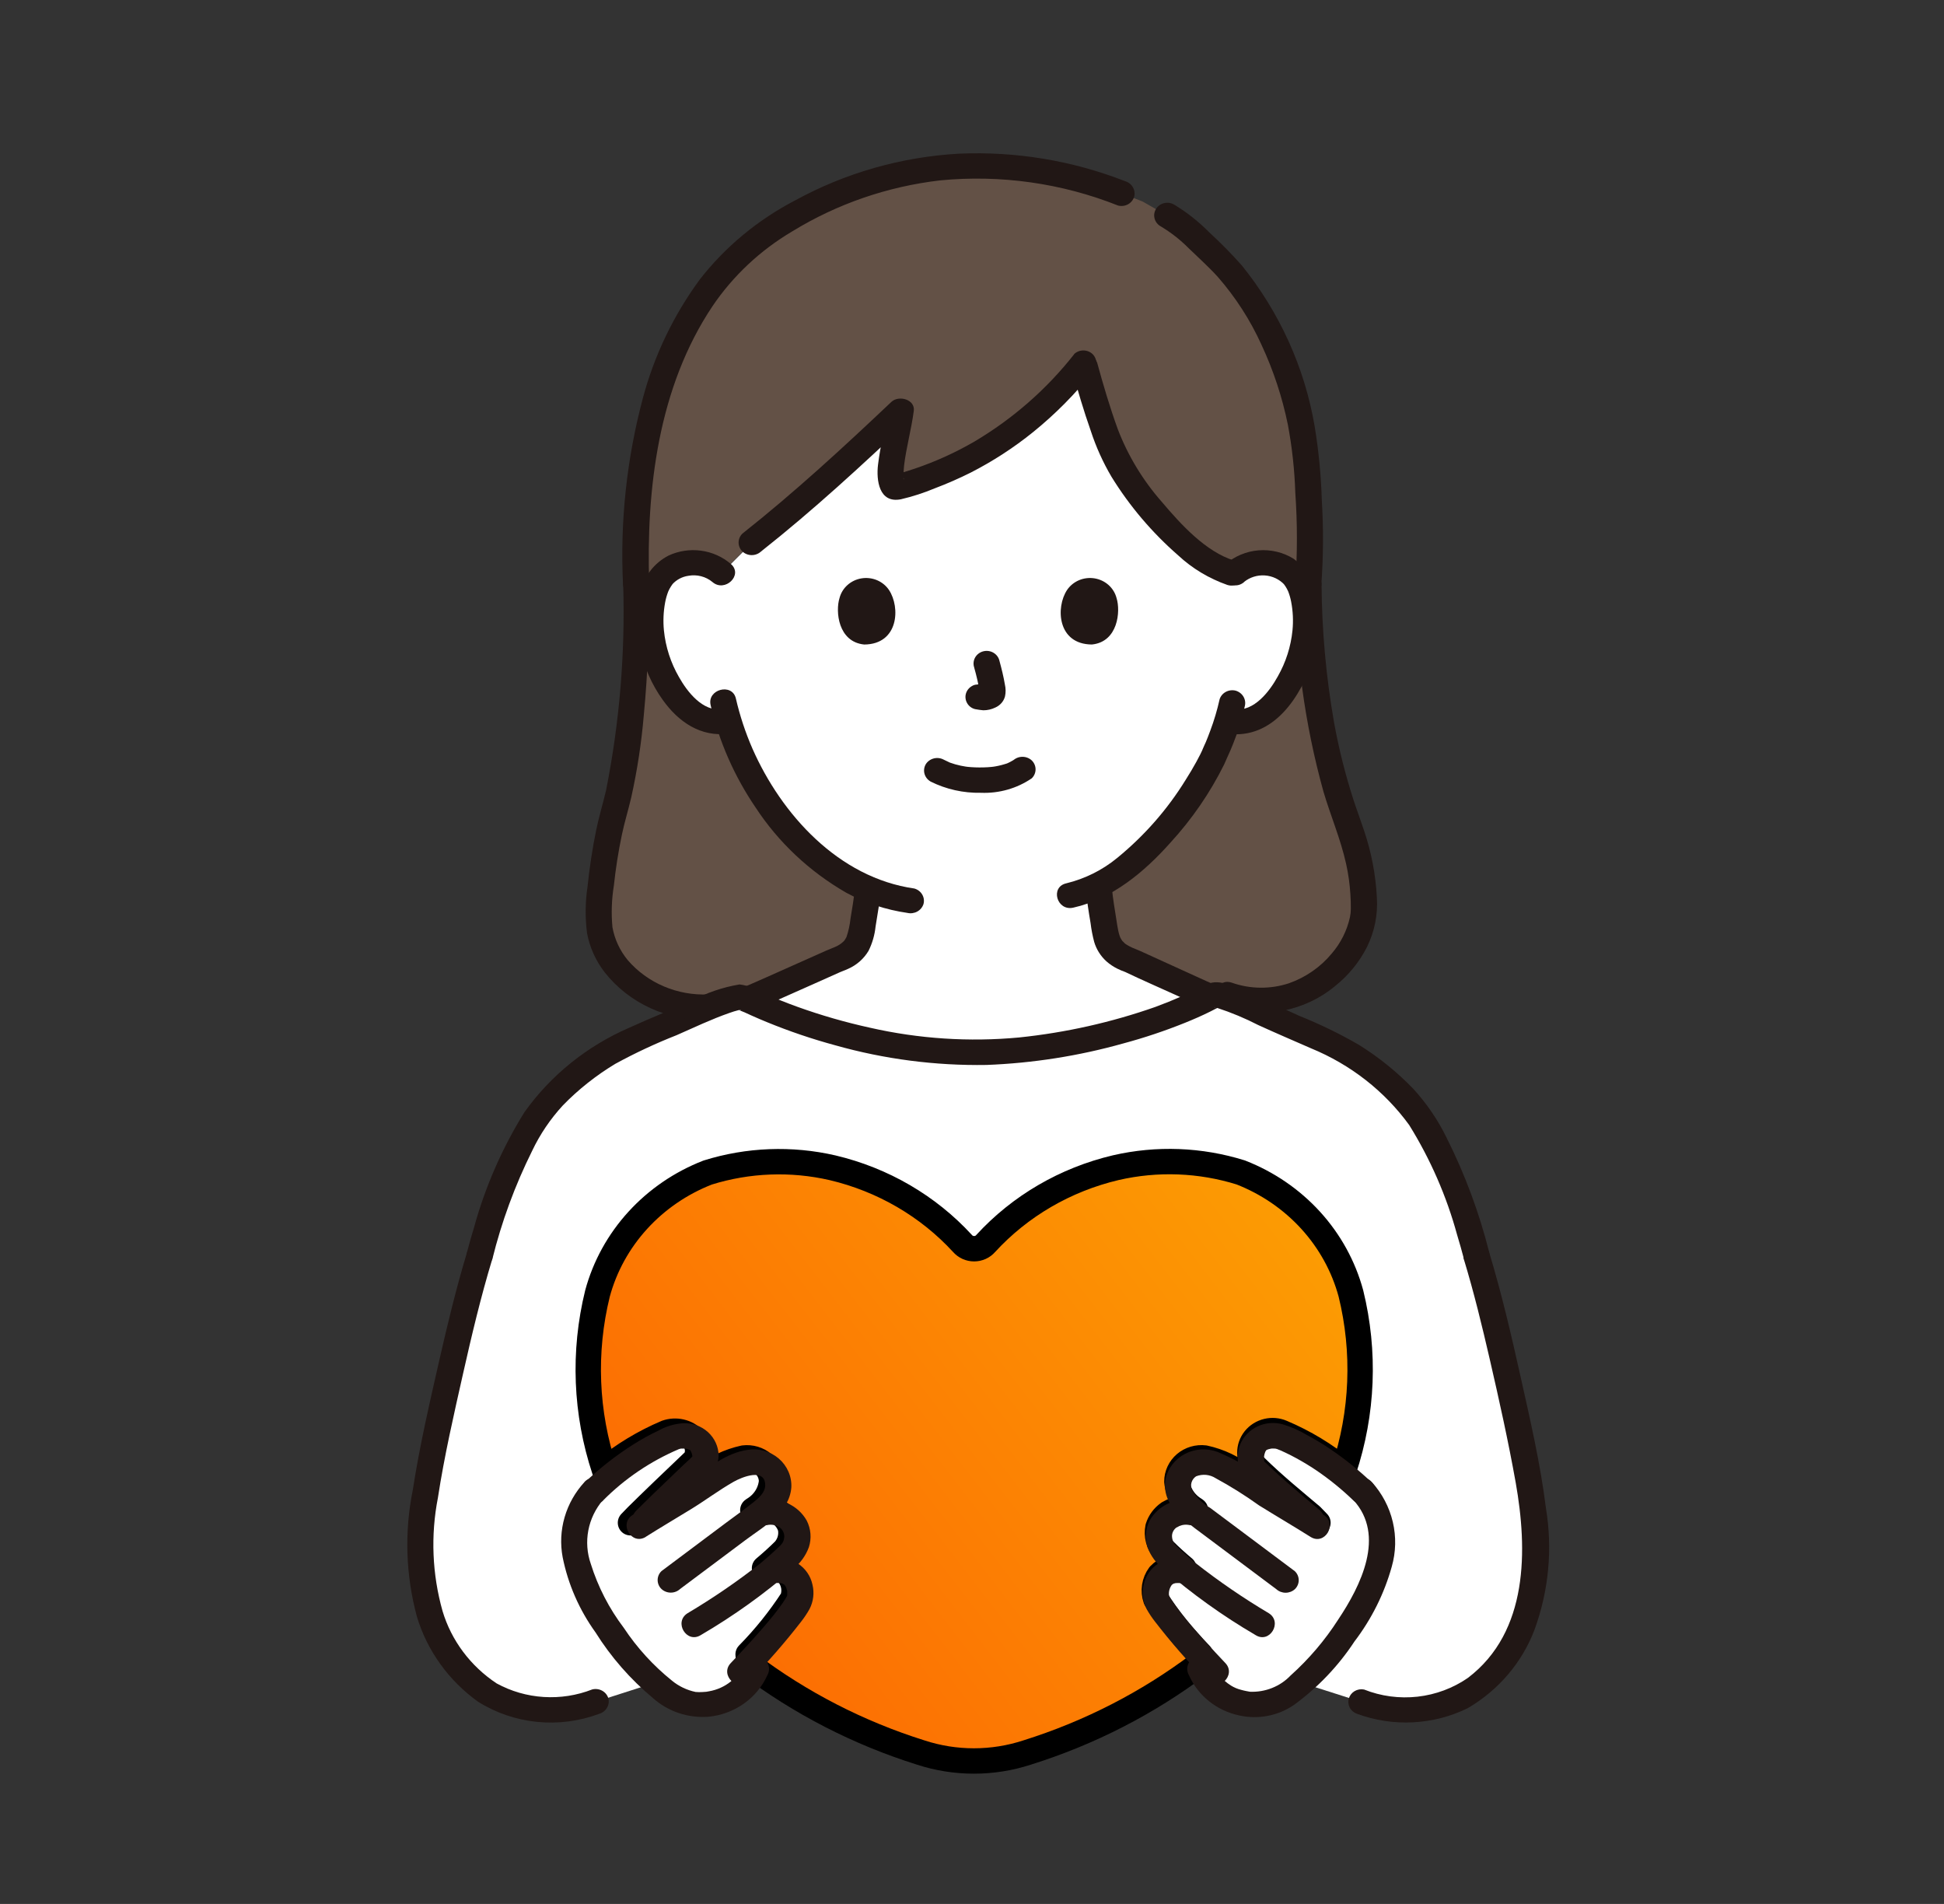
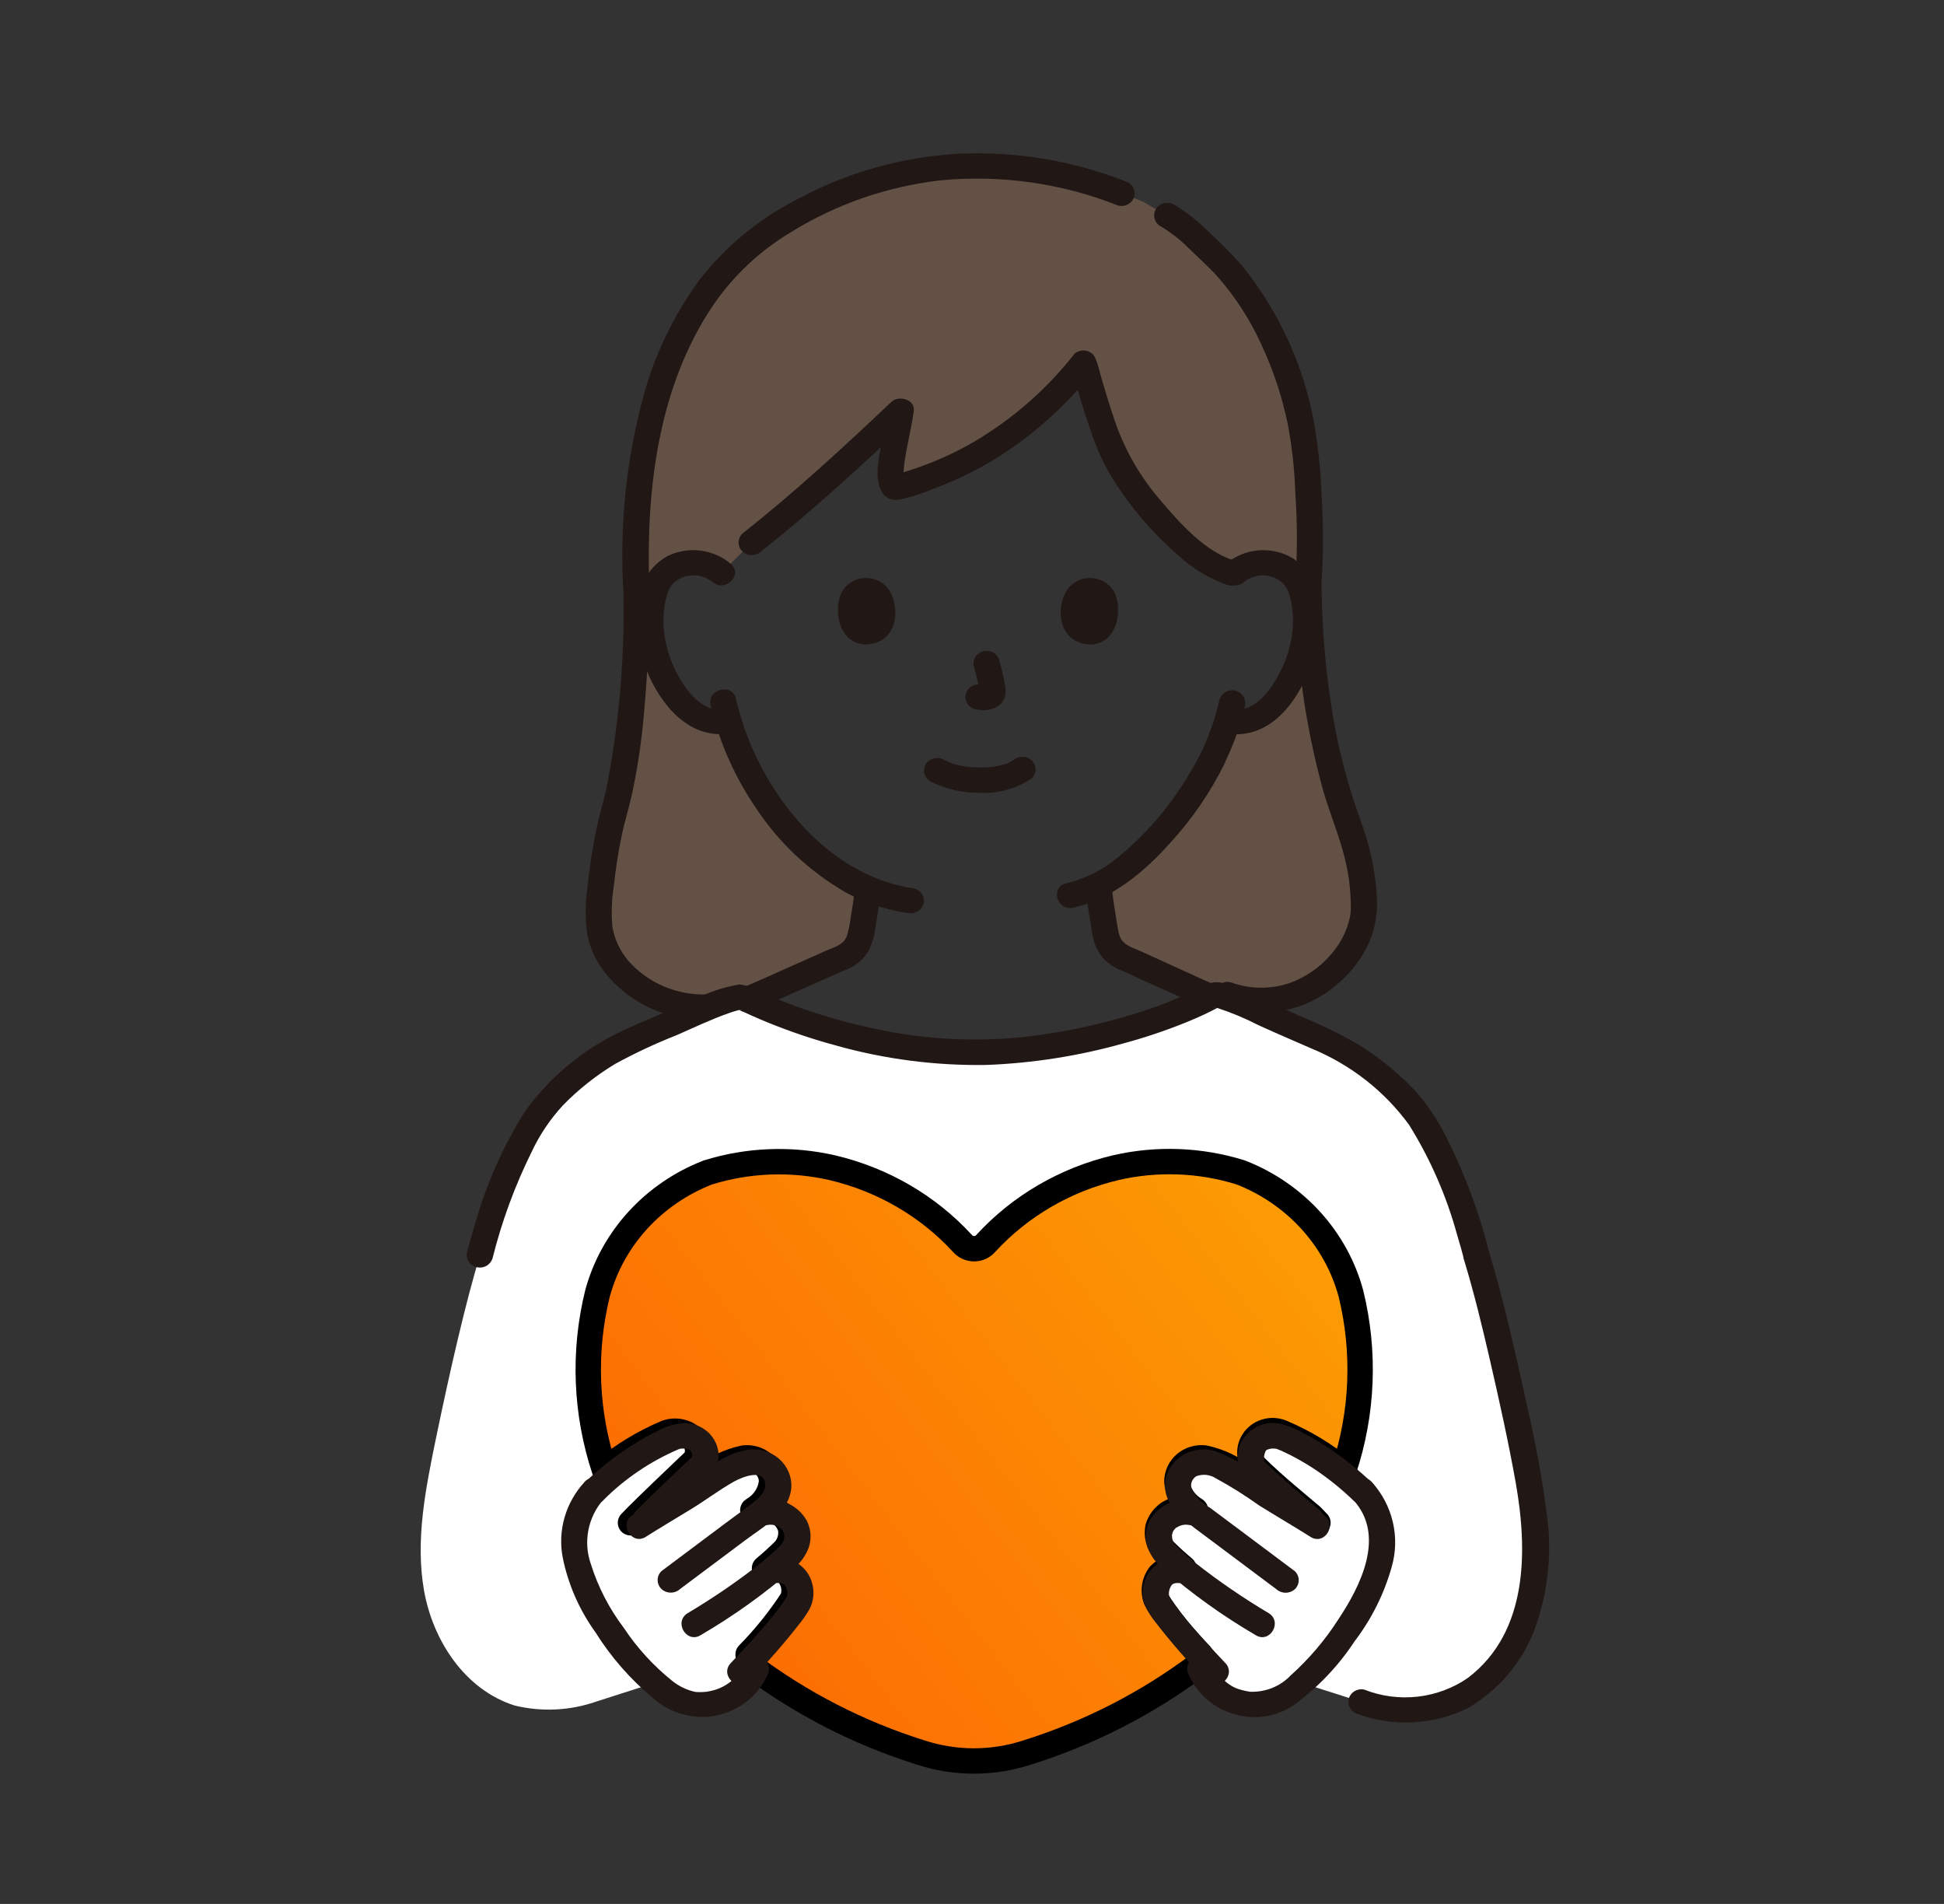
<svg xmlns="http://www.w3.org/2000/svg" width="144" height="141" viewBox="0 0 144 141" fill="none">
  <rect x="0" y="0" width="144" height="141" fill="#333333" stroke="none" />
-   <path d="M62.412 34.471C63.887 33.137 65.34 31.777 66.746 30.446C66.509 32.375 65.249 36.46 66.584 36.077C72.076 34.548 76.894 31.32 80.294 26.891C80.907 29.421 81.761 31.892 82.847 34.271C84.119 36.574 88.171 41.733 91.433 42.49C91.72 42.218 92.063 42.007 92.44 41.868C92.816 41.73 93.218 41.668 93.621 41.686C94.12 41.67 94.614 41.785 95.05 42.019C95.486 42.253 95.848 42.597 96.098 43.014C96.882 44.791 96.968 46.782 96.341 48.617C95.886 50.203 94.972 51.632 93.705 52.736C93.357 53.015 92.954 53.221 92.519 53.342C92.084 53.463 91.628 53.496 91.18 53.438L90.937 53.4C90.699 54.176 90.409 54.936 90.068 55.675C89.426 57.356 85.877 63.247 81.387 65.546C81.454 66.376 81.566 67.197 81.716 68.024C81.951 69.32 81.878 70.474 83.748 71.126C83.868 71.168 89.167 73.599 89.355 73.674L89.768 73.834C85.712 76.05 78.038 78.006 72.191 77.984C66.331 77.87 60.567 76.52 55.306 74.029L55.575 73.943C55.939 73.826 61.849 71.162 61.97 71.118C63.839 70.467 63.758 69.317 64.001 68.017C64.135 67.266 64.24 66.573 64.304 65.85C61.936 64.775 59.862 63.179 58.25 61.19C56.284 58.901 54.825 56.247 53.963 53.394C53.485 53.49 52.991 53.481 52.517 53.366C52.044 53.251 51.603 53.033 51.23 52.73C49.965 51.628 49.05 50.201 48.595 48.617C47.965 46.783 48.051 44.79 48.838 43.014C49.087 42.597 49.449 42.253 49.885 42.019C50.322 41.785 50.816 41.67 51.315 41.686C51.707 41.669 52.099 41.728 52.467 41.858C52.836 41.988 53.174 42.188 53.462 42.444L55.708 40.197C57.886 38.482 60.163 36.506 62.412 34.471Z" fill="white" />
  <path d="M100.794 126.024C102.723 126.691 104.814 126.79 106.801 126.308C110.506 125.14 112.877 121.472 113.523 117.767C114.17 114.063 113.409 110.276 112.651 106.593C111.563 101.307 110.398 96.317 109.393 93.024C108.518 89.647 106.54 83.941 104.021 81.329C102.183 79.408 99.96 77.866 97.486 76.797C94.892 75.773 90.397 73.436 89.938 73.719C85.93 75.974 78.121 77.986 72.19 77.964C66.217 77.852 60.345 76.453 55.005 73.871C54.179 73.7 50.277 75.677 47.44 76.797C44.966 77.866 42.743 79.408 40.905 81.329C38.382 83.942 36.412 89.647 35.534 93.024C34.53 96.317 33.37 101.308 32.278 106.593C31.52 110.279 30.759 114.063 31.406 117.768C32.054 121.474 34.424 125.142 38.129 126.308C40.117 126.79 42.208 126.691 44.136 126.024L55.925 122.243H88.959L100.794 126.024Z" fill="white" />
  <path d="M97.102 112.544C96.035 111.638 94.362 110.284 92.97 108.911C92.736 108.631 92.606 108.283 92.602 107.923C92.599 107.563 92.721 107.212 92.949 106.927C93.177 106.642 93.498 106.44 93.86 106.353C94.222 106.265 94.605 106.298 94.945 106.446C97.183 107.416 99.214 108.779 100.935 110.464C103.976 113.68 101.698 118.298 98.918 121.923C97.483 123.795 95.329 126.116 93.429 126.278C92.481 126.366 91.528 126.156 90.714 125.679C89.9 125.202 89.267 124.484 88.911 123.632L88.979 122.641C87.761 121.401 86.673 120.047 85.733 118.599C85.63 118.308 85.6 117.997 85.646 117.693C85.692 117.388 85.812 117.099 85.997 116.848C86.217 116.613 86.5 116.441 86.815 116.353C87.13 116.264 87.465 116.262 87.781 116.347C87.284 115.932 86.797 115.494 86.324 115.02C86.129 114.793 85.989 114.528 85.914 114.242C85.839 113.957 85.831 113.659 85.891 113.371C86.023 112.949 86.296 112.58 86.667 112.323C86.958 112.147 87.285 112.037 87.625 111.998C87.965 111.96 88.31 111.995 88.635 112.102L88.57 112.053C88.205 111.834 87.898 111.536 87.672 111.184C87.446 110.831 87.308 110.433 87.267 110.02C87.266 109.774 87.32 109.53 87.425 109.306C87.53 109.081 87.683 108.88 87.874 108.717C88.066 108.554 88.291 108.432 88.536 108.36C88.78 108.288 89.037 108.266 89.291 108.297C90.383 108.535 91.399 109.023 92.253 109.72C93.42 110.532 95.966 112.028 97.574 113.026L97.102 112.544Z" fill="white" />
  <path d="M52.138 108.341C52.236 108.108 52.27 107.854 52.236 107.605C52.201 107.355 52.099 107.119 51.941 106.919C51.695 106.666 51.377 106.488 51.028 106.408C50.678 106.327 50.311 106.348 49.974 106.466C47.736 107.436 45.705 108.799 43.984 110.485C40.943 113.7 43.22 118.318 46 121.943C47.435 123.816 49.59 126.136 51.489 126.299C52.438 126.386 53.39 126.176 54.204 125.699C55.018 125.222 55.651 124.504 56.007 123.652L55.939 122.661C57.157 121.421 58.244 120.067 59.185 118.619C59.288 118.328 59.318 118.018 59.273 117.714C59.227 117.41 59.107 117.12 58.923 116.869C58.704 116.634 58.42 116.463 58.105 116.375C57.79 116.286 57.456 116.284 57.14 116.369C57.637 115.953 58.123 115.515 58.597 115.041C58.792 114.815 58.932 114.549 59.007 114.264C59.081 113.979 59.089 113.681 59.029 113.392C58.897 112.97 58.624 112.602 58.253 112.344C57.963 112.169 57.636 112.058 57.295 112.02C56.955 111.982 56.61 112.017 56.286 112.123L56.351 112.075C56.715 111.856 57.023 111.558 57.249 111.205C57.474 110.853 57.613 110.455 57.653 110.042C57.654 109.796 57.6 109.552 57.496 109.327C57.391 109.103 57.238 108.902 57.046 108.739C56.855 108.576 56.629 108.454 56.385 108.382C56.141 108.309 55.883 108.288 55.63 108.319C54.538 108.557 53.522 109.044 52.668 109.741C51.5 110.554 48.954 112.049 47.347 113.048L47.821 112.558C48.743 111.644 50.57 109.889 52.002 108.53C52.058 108.474 52.104 108.411 52.138 108.341Z" fill="white" />
  <path d="M88.905 122.515C87.671 121.257 86.568 119.884 85.614 118.417C85.51 118.122 85.48 117.807 85.526 117.498C85.573 117.19 85.695 116.896 85.882 116.642C86.105 116.404 86.392 116.23 86.712 116.141C87.031 116.051 87.37 116.049 87.691 116.135C87.187 115.714 86.693 115.269 86.214 114.789C86.016 114.559 85.874 114.29 85.798 114.001C85.722 113.711 85.714 113.41 85.775 113.117C85.909 112.689 86.185 112.316 86.562 112.055C86.856 111.877 87.188 111.765 87.533 111.726C87.878 111.687 88.228 111.723 88.556 111.831L88.49 111.782C88.122 111.559 87.812 111.257 87.584 110.899C87.356 110.542 87.216 110.139 87.176 109.721C87.175 109.472 87.23 109.225 87.336 108.997C87.442 108.769 87.597 108.566 87.791 108.4C87.986 108.235 88.214 108.112 88.462 108.038C88.71 107.965 88.971 107.943 89.228 107.975C90.335 108.215 91.365 108.71 92.231 109.417C93.415 110.241 95.996 111.757 97.625 112.769L97.145 112.272C96.064 111.354 94.367 109.982 92.956 108.589C92.718 108.305 92.587 107.952 92.583 107.587C92.579 107.222 92.703 106.867 92.934 106.578C93.166 106.289 93.491 106.084 93.859 105.995C94.226 105.907 94.613 105.94 94.958 106.09C96.62 106.793 98.165 107.727 99.546 108.861C100.95 104.63 101.13 100.109 100.067 95.787C99.525 93.784 98.505 91.93 97.088 90.374C95.671 88.819 93.896 87.604 91.906 86.827C88.914 85.893 85.713 85.77 82.654 86.474C78.921 87.355 75.558 89.314 73.013 92.091C72.909 92.211 72.778 92.309 72.629 92.376C72.481 92.442 72.32 92.477 72.156 92.477C71.993 92.477 71.831 92.442 71.683 92.376C71.535 92.309 71.404 92.211 71.299 92.091C68.757 89.32 65.397 87.363 61.67 86.482C58.612 85.778 55.411 85.9 52.419 86.835C50.428 87.611 48.653 88.826 47.236 90.382C45.819 91.937 44.799 93.791 44.258 95.794C43.194 100.117 43.374 104.637 44.778 108.869C46.159 107.734 47.705 106.801 49.366 106.097C49.709 105.977 50.08 105.956 50.435 106.038C50.789 106.119 51.111 106.299 51.361 106.556C51.522 106.758 51.625 106.998 51.66 107.251C51.695 107.504 51.66 107.762 51.56 107.998C51.526 108.069 51.479 108.134 51.422 108.19C49.969 109.569 48.117 111.347 47.183 112.274L46.702 112.771C48.332 111.759 50.913 110.243 52.097 109.419C52.963 108.713 53.993 108.218 55.1 107.977C55.357 107.945 55.618 107.967 55.866 108.04C56.113 108.113 56.342 108.237 56.536 108.402C56.73 108.568 56.886 108.771 56.992 108.999C57.098 109.227 57.152 109.474 57.151 109.723C57.11 110.142 56.97 110.545 56.741 110.903C56.512 111.26 56.201 111.562 55.831 111.785L55.765 111.834C56.094 111.726 56.444 111.69 56.789 111.729C57.134 111.767 57.465 111.88 57.76 112.058C58.136 112.319 58.413 112.692 58.547 113.12C58.608 113.412 58.599 113.714 58.524 114.004C58.448 114.293 58.306 114.562 58.108 114.792C57.626 115.272 57.133 115.714 56.631 116.137C56.951 116.051 57.291 116.053 57.61 116.143C57.929 116.233 58.217 116.407 58.439 116.645C58.626 116.899 58.748 117.193 58.795 117.501C58.842 117.81 58.812 118.125 58.707 118.42C57.754 119.887 56.651 121.26 55.416 122.518L55.466 123.241C59.279 126.123 63.588 128.338 68.195 129.785C70.754 130.623 73.528 130.623 76.087 129.785C80.707 128.337 85.028 126.12 88.854 123.235L88.905 122.515Z" fill="url(#paint0_linear_31245_34830)" stroke="black" stroke-width="1.88" stroke-linejoin="round" />
  <path d="M52.477 74.556H52.657C53.383 74.179 54.179 73.943 55 73.864C55.098 73.912 55.203 73.959 55.295 74.008L55.56 73.923C55.924 73.806 61.833 71.141 61.954 71.099C63.823 70.447 63.743 69.292 63.986 67.997C64.12 67.247 64.225 66.554 64.289 65.83C61.92 64.755 59.846 63.159 58.235 61.171C56.269 58.881 54.81 56.228 53.947 53.374C53.469 53.471 52.975 53.461 52.502 53.346C52.028 53.231 51.588 53.014 51.215 52.711C49.949 51.606 49.036 50.177 48.583 48.59C47.953 46.757 48.039 44.764 48.826 42.987C49.075 42.571 49.438 42.227 49.874 41.993C50.31 41.759 50.804 41.644 51.303 41.66C51.695 41.643 52.087 41.702 52.456 41.832C52.824 41.962 53.163 42.161 53.451 42.418L55.697 40.173C57.873 38.457 60.151 36.483 62.396 34.447C63.872 33.112 65.325 31.753 66.731 30.421C66.493 32.351 65.233 36.436 66.568 36.053C72.06 34.523 76.878 31.296 80.279 26.866C80.891 29.397 81.746 31.868 82.832 34.246C84.107 36.548 88.159 41.708 91.424 42.465C91.712 42.193 92.055 41.981 92.431 41.843C92.807 41.705 93.209 41.643 93.612 41.661C94.111 41.645 94.605 41.76 95.041 41.994C95.477 42.228 95.84 42.572 96.089 42.988C96.873 44.766 96.959 46.757 96.332 48.592C95.878 50.178 94.963 51.607 93.696 52.711C93.349 52.99 92.945 53.196 92.51 53.317C92.076 53.438 91.62 53.471 91.171 53.413L90.928 53.374C90.69 54.15 90.4 54.911 90.059 55.65C89.417 57.33 85.869 63.222 81.379 65.52C81.446 66.351 81.557 67.172 81.707 67.999C81.942 69.294 81.87 70.449 83.739 71.101C83.86 71.143 89.158 73.574 89.346 73.649L89.496 73.707L89.988 73.695C90.02 73.692 90.053 73.692 90.086 73.695L90.986 73.674C96.382 75.539 101.076 70.829 101.041 67.185C101.025 65.105 100.63 63.043 99.876 61.093C98.915 58.413 97.055 52.97 96.924 43.245C97.087 40.303 97.043 37.353 96.793 34.416C96.375 28.752 93.744 22.425 89.966 18.909C88.945 17.782 87.771 16.793 86.476 15.969L84.639 14.926L83.093 14.314C79.618 12.919 75.882 12.228 72.118 12.284C65.738 12.41 59.613 14.718 54.837 18.796C49.882 23.368 46.74 31.72 47.135 43.238C47.135 51.044 46.471 56.672 45.541 59.874C44.843 62.511 44.442 65.213 44.346 67.934C44.319 71.165 47.534 74.667 52.477 74.556Z" fill="#635146" />
-   <path d="M34.586 92.772C33.8 95.379 33.159 98.029 32.554 100.68C31.826 103.879 31.079 107.094 30.579 110.333C29.947 113.45 30.052 116.665 30.886 119.738C31.644 122.246 33.226 124.449 35.395 126.014C36.71 126.844 38.212 127.36 39.775 127.517C41.339 127.675 42.919 127.47 44.384 126.92C44.629 126.849 44.836 126.69 44.962 126.475C45.089 126.261 45.124 126.008 45.062 125.768C44.991 125.531 44.826 125.33 44.603 125.208C44.38 125.086 44.116 125.052 43.868 125.115C42.729 125.56 41.501 125.751 40.274 125.674C39.048 125.597 37.856 125.253 36.787 124.668C34.849 123.383 33.433 121.489 32.781 119.31C32.011 116.576 31.894 113.71 32.437 110.927C32.91 107.832 33.618 104.763 34.306 101.706C34.943 98.878 35.614 96.05 36.457 93.271C36.506 93.039 36.462 92.797 36.333 92.595C36.204 92.393 36.001 92.245 35.764 92.182C35.526 92.119 35.273 92.145 35.055 92.255C34.837 92.364 34.67 92.55 34.588 92.773L34.586 92.772Z" fill="#211715" />
  <path d="M108.44 93.276C109.18 95.712 109.782 98.188 110.353 100.666C111.052 103.7 111.73 106.748 112.277 109.812C113.149 114.743 113.239 120.837 108.736 124.258C107.635 125.02 106.351 125.5 105.005 125.651C103.659 125.802 102.294 125.619 101.042 125.121C100.801 125.073 100.55 125.116 100.34 125.24C100.131 125.365 99.978 125.561 99.912 125.789C99.847 126.018 99.873 126.262 99.987 126.472C100.101 126.682 100.293 126.843 100.525 126.922C101.848 127.409 103.261 127.623 104.674 127.55C106.088 127.477 107.469 127.119 108.73 126.498C111.015 125.158 112.758 123.106 113.672 120.683C114.722 117.804 115.013 114.719 114.516 111.705C114.104 108.386 113.336 105.096 112.607 101.829C111.932 98.795 111.222 95.76 110.318 92.774C110.249 92.534 110.084 92.331 109.859 92.208C109.634 92.085 109.368 92.053 109.119 92.12C108.87 92.187 108.658 92.346 108.531 92.562C108.404 92.779 108.371 93.036 108.44 93.276Z" fill="#211715" />
  <path d="M36.468 93.255C37.153 90.485 38.142 87.794 39.419 85.226C40.001 84.001 40.769 82.866 41.697 81.859C42.846 80.678 44.15 79.645 45.574 78.787C47.039 77.987 48.556 77.277 50.115 76.664C51.411 76.095 52.69 75.483 54.027 75.017C54.242 74.942 54.461 74.869 54.683 74.815C54.732 74.807 54.78 74.796 54.828 74.782C54.964 74.734 54.828 74.852 54.759 74.782C54.795 74.782 54.831 74.78 54.866 74.775C55.036 74.796 54.633 74.717 54.634 74.721C54.652 74.789 55.084 74.938 55.152 74.971C55.331 75.054 55.51 75.136 55.691 75.217C56.063 75.384 56.439 75.545 56.818 75.699C58.463 76.373 60.151 76.946 61.872 77.412C65.51 78.439 69.288 78.929 73.078 78.867C76.51 78.735 79.913 78.2 83.21 77.273C84.763 76.856 86.287 76.346 87.775 75.747C88.422 75.485 89.064 75.206 89.687 74.894C89.831 74.822 89.974 74.748 90.115 74.673C90.245 74.604 90.642 74.465 90.232 74.583C90.262 74.575 89.956 74.614 90.053 74.609C90.184 74.605 90.022 74.61 90.028 74.603C90.003 74.647 89.886 74.558 90.022 74.609C90.067 74.626 90.12 74.633 90.168 74.646C91.214 74.988 92.229 75.412 93.203 75.913C94.499 76.505 95.809 77.064 97.114 77.636C100.041 78.837 102.56 80.805 104.385 83.317C105.961 85.855 107.156 88.595 107.936 91.455C108.117 92.05 108.286 92.649 108.444 93.25C108.526 93.474 108.693 93.659 108.911 93.769C109.129 93.879 109.382 93.904 109.619 93.841C109.856 93.778 110.06 93.63 110.189 93.428C110.317 93.226 110.362 92.985 110.313 92.752C109.58 89.827 108.524 86.985 107.165 84.276C106.525 82.958 105.694 81.735 104.696 80.643C103.497 79.398 102.142 78.301 100.662 77.379C99.248 76.562 97.773 75.845 96.251 75.234C94.94 74.648 93.644 74.027 92.322 73.464C91.509 73.118 90.333 72.45 89.436 72.885C88.188 73.52 86.902 74.083 85.584 74.57C82.325 75.715 78.934 76.475 75.485 76.832C71.79 77.177 68.062 76.933 64.45 76.111C62.62 75.71 60.819 75.192 59.061 74.559C58.274 74.275 57.499 73.968 56.735 73.628C56.151 73.244 55.482 72.997 54.782 72.905C53.527 73.112 52.319 73.527 51.211 74.131C49.683 74.794 48.131 75.418 46.616 76.108C43.478 77.468 40.79 79.635 38.844 82.371C37.194 85.03 35.939 87.899 35.116 90.894C34.927 91.509 34.752 92.129 34.59 92.751C34.541 92.984 34.585 93.225 34.714 93.427C34.843 93.629 35.046 93.777 35.283 93.84C35.521 93.903 35.774 93.877 35.992 93.768C36.21 93.658 36.377 93.473 36.459 93.249L36.468 93.255Z" fill="#211715" />
  <path d="M55.82 74.818C56.386 74.628 56.929 74.353 57.472 74.113C58.351 73.725 59.229 73.335 60.106 72.943C60.794 72.635 61.483 72.326 62.171 72.02C62.242 71.989 62.315 71.959 62.386 71.926C62.431 71.905 62.532 71.859 62.322 71.95C62.056 72.065 62.344 71.95 62.413 71.92C62.554 71.865 62.697 71.81 62.832 71.746C63.466 71.464 63.992 70.998 64.338 70.413C64.617 69.85 64.792 69.245 64.856 68.625C65.005 67.693 65.171 66.766 65.26 65.826C65.258 65.579 65.155 65.342 64.974 65.167C64.792 64.992 64.546 64.892 64.289 64.891C64.033 64.896 63.789 64.996 63.608 65.17C63.428 65.345 63.324 65.58 63.318 65.826C63.249 66.568 63.121 67.297 63 68.031C62.951 68.501 62.849 68.965 62.696 69.414C62.639 69.552 62.758 69.299 62.684 69.429C62.655 69.481 62.625 69.532 62.594 69.582C62.584 69.6 62.473 69.748 62.534 69.672C62.595 69.596 62.487 69.717 62.486 69.718C62.302 69.896 62.084 70.037 61.844 70.134C61.636 70.229 61.419 70.302 61.211 70.395C59.744 71.045 58.281 71.706 56.815 72.355C56.434 72.524 56.054 72.692 55.672 72.858L55.308 73.014C55.05 73.124 55.516 72.943 55.308 73.014C55.063 73.085 54.856 73.245 54.729 73.459C54.603 73.674 54.567 73.927 54.63 74.166C54.701 74.404 54.865 74.606 55.089 74.728C55.312 74.85 55.576 74.883 55.825 74.821L55.82 74.818Z" fill="#211715" />
  <path d="M80.421 65.753C80.502 66.629 80.634 67.496 80.783 68.363C80.84 68.834 80.93 69.3 81.052 69.76C81.215 70.307 81.527 70.803 81.956 71.194C82.201 71.41 82.475 71.594 82.771 71.74C82.957 71.835 83.153 71.91 83.348 71.983C83.757 72.136 83.139 71.882 83.292 71.956C84.603 72.587 85.948 73.163 87.271 73.768C87.872 74.041 88.47 74.329 89.083 74.578C89.331 74.642 89.596 74.61 89.82 74.488C90.044 74.365 90.208 74.163 90.278 73.924C90.34 73.685 90.304 73.432 90.178 73.217C90.052 73.003 89.844 72.844 89.6 72.772C90.091 72.972 89.519 72.729 89.403 72.677L88.553 72.291L86.253 71.243C85.663 70.972 85.073 70.7 84.473 70.433C84.271 70.338 84.061 70.267 83.859 70.178C83.735 70.121 83.616 70.058 83.5 69.988C83.487 69.981 83.304 69.861 83.383 69.918C83.463 69.975 83.325 69.869 83.327 69.872C83.298 69.846 83.063 69.595 83.174 69.736C83.099 69.636 83.033 69.529 82.977 69.418C82.927 69.323 82.985 69.442 82.991 69.457C82.96 69.381 82.934 69.304 82.91 69.226C82.878 69.12 82.851 69.013 82.83 68.904C82.775 68.65 82.738 68.392 82.698 68.135C82.574 67.342 82.437 66.556 82.362 65.756C82.355 65.51 82.251 65.275 82.07 65.101C81.889 64.927 81.646 64.827 81.391 64.82C81.134 64.823 80.889 64.923 80.708 65.098C80.527 65.273 80.423 65.509 80.42 65.756L80.421 65.753Z" fill="#211715" />
  <path d="M83.338 13.417C79.438 11.892 75.242 11.197 71.037 11.38C66.775 11.62 62.627 12.801 58.914 14.833C56.14 16.272 53.723 18.276 51.831 20.704C49.885 23.359 48.459 26.334 47.622 29.482C46.423 33.974 45.926 38.613 46.147 43.247C46.187 44.449 48.13 44.454 48.089 43.247C47.859 36.249 48.752 28.681 52.781 22.67C54.299 20.427 56.315 18.537 58.683 17.136C61.995 15.103 65.738 13.813 69.637 13.359C74.123 12.925 78.65 13.564 82.818 15.222C83.067 15.286 83.331 15.253 83.555 15.131C83.778 15.008 83.943 14.806 84.013 14.567C84.075 14.329 84.039 14.076 83.913 13.861C83.787 13.647 83.58 13.488 83.336 13.416L83.338 13.417Z" fill="#211715" />
  <path d="M97.881 43.233C98.029 41.17 98.039 39.1 97.911 37.036C97.857 35.203 97.68 33.376 97.381 31.565C96.642 27.227 94.79 23.136 91.993 19.664C91.228 18.803 90.418 17.98 89.565 17.198C88.79 16.41 87.914 15.72 86.958 15.144C86.848 15.082 86.726 15.041 86.6 15.024C86.473 15.008 86.345 15.015 86.221 15.046C86.097 15.077 85.981 15.131 85.88 15.205C85.778 15.28 85.692 15.373 85.628 15.479C85.563 15.585 85.521 15.702 85.503 15.824C85.486 15.946 85.493 16.07 85.526 16.189C85.558 16.308 85.614 16.42 85.691 16.518C85.768 16.616 85.864 16.699 85.974 16.761C86.731 17.212 87.425 17.754 88.04 18.373C88.765 19.076 89.524 19.754 90.204 20.502C91.528 22.019 92.618 23.711 93.441 25.528C94.325 27.423 94.981 29.409 95.397 31.448C95.71 33.117 95.894 34.806 95.949 36.501C96.106 38.742 96.106 40.991 95.949 43.233C95.952 43.48 96.055 43.717 96.237 43.891C96.418 44.066 96.663 44.166 96.919 44.169C97.175 44.164 97.419 44.064 97.6 43.889C97.781 43.715 97.885 43.48 97.89 43.233H97.881Z" fill="#211715" />
  <path d="M46.162 43.261C46.319 48.379 45.893 53.498 44.894 58.527C44.662 59.514 44.365 60.484 44.161 61.477C43.877 62.859 43.669 64.258 43.521 65.66C43.35 66.804 43.337 67.965 43.485 69.112C43.683 70.162 44.13 71.153 44.791 72.007C45.687 73.143 46.852 74.054 48.189 74.664C49.526 75.275 50.995 75.567 52.474 75.516C52.726 75.508 52.965 75.406 53.141 75.231C53.316 75.057 53.415 74.823 53.415 74.58C53.415 74.336 53.316 74.103 53.141 73.928C52.965 73.753 52.726 73.651 52.474 73.643C51.344 73.694 50.217 73.492 49.181 73.053C48.146 72.614 47.23 71.95 46.505 71.112C45.92 70.404 45.529 69.565 45.367 68.674C45.27 67.646 45.305 66.611 45.471 65.592C45.605 64.332 45.802 63.079 46.061 61.839C46.258 60.89 46.547 59.971 46.764 59.032C47.207 57.03 47.516 55.003 47.689 52.963C48 49.739 48.1 46.502 48.103 43.266C48.095 43.023 47.989 42.793 47.808 42.623C47.626 42.454 47.384 42.359 47.132 42.359C46.879 42.359 46.637 42.454 46.456 42.623C46.274 42.793 46.168 43.023 46.16 43.266L46.162 43.261Z" fill="#211715" />
  <path d="M95.942 43.245C95.939 48.431 96.64 53.596 98.028 58.606C98.557 60.401 99.306 62.139 99.71 63.965C99.876 64.709 99.983 65.465 100.028 66.225C100.05 66.578 100.068 66.934 100.061 67.288C100.062 67.5 100.04 67.711 99.997 67.918C99.78 68.912 99.315 69.841 98.642 70.622C97.816 71.618 96.723 72.377 95.481 72.817C94.103 73.271 92.605 73.255 91.237 72.772C90.057 72.376 89.545 74.184 90.721 74.574C92.103 75.023 93.583 75.118 95.014 74.848C96.446 74.578 97.78 73.953 98.884 73.035C99.874 72.248 100.679 71.267 101.245 70.157C101.815 69.012 102.072 67.745 101.991 66.477C101.905 64.792 101.587 63.126 101.046 61.522C100.795 60.764 100.514 60.02 100.267 59.263C99.662 57.392 99.181 55.486 98.828 53.557C98.228 50.149 97.915 46.7 97.892 43.243C97.884 43 97.778 42.769 97.597 42.6C97.415 42.431 97.173 42.336 96.921 42.336C96.668 42.336 96.426 42.431 96.244 42.6C96.063 42.769 95.957 43 95.949 43.243L95.942 43.245Z" fill="#211715" />
  <path d="M54.141 41.769C53.521 41.236 52.751 40.892 51.928 40.781C51.105 40.67 50.267 40.797 49.519 41.145C48.986 41.421 48.524 41.809 48.167 42.279C47.81 42.749 47.566 43.291 47.453 43.864C47.148 45.229 47.136 46.639 47.417 48.009C47.698 49.379 48.267 50.679 49.089 51.829C50.246 53.448 51.887 54.61 54.007 54.331C54.254 54.264 54.464 54.105 54.591 53.889C54.718 53.674 54.752 53.419 54.685 53.179C54.611 52.943 54.446 52.744 54.223 52.623C54.001 52.501 53.739 52.467 53.491 52.526C52.038 52.715 50.9 51.213 50.302 50.155C49.682 49.086 49.3 47.903 49.179 46.684C49.113 45.999 49.142 45.309 49.266 44.633C49.318 44.348 49.397 44.068 49.502 43.797C49.559 43.667 49.627 43.542 49.704 43.423C49.719 43.4 49.871 43.188 49.803 43.272C50.108 42.931 50.529 42.708 50.991 42.642C51.304 42.584 51.626 42.596 51.934 42.675C52.242 42.754 52.527 42.899 52.768 43.099C53.693 43.906 55.071 42.585 54.145 41.772L54.141 41.769Z" fill="#211715" />
  <path d="M92.153 43.097C92.581 42.75 93.133 42.577 93.691 42.615C94.249 42.653 94.769 42.899 95.142 43.3C95.011 43.144 95.197 43.388 95.217 43.421C95.295 43.54 95.363 43.666 95.42 43.795C95.517 44.045 95.591 44.302 95.641 44.563C95.776 45.262 95.809 45.975 95.74 46.682C95.621 47.88 95.251 49.041 94.65 50.096C94.055 51.175 92.905 52.724 91.427 52.531C91.18 52.473 90.918 52.509 90.697 52.63C90.475 52.752 90.309 52.95 90.234 53.185C90.168 53.424 90.203 53.679 90.329 53.894C90.456 54.109 90.665 54.268 90.912 54.337C94.366 54.791 96.375 51.545 97.287 48.802C97.734 47.38 97.835 45.877 97.582 44.411C97.518 43.816 97.329 43.239 97.026 42.718C96.723 42.196 96.311 41.739 95.818 41.377C95.05 40.902 94.141 40.684 93.231 40.756C92.322 40.828 91.462 41.186 90.784 41.775C89.854 42.584 91.232 43.906 92.161 43.102L92.153 43.097Z" fill="#211715" />
  <path d="M90.337 51.805C90.162 52.589 89.932 53.361 89.649 54.115C89.55 54.379 89.399 54.779 89.322 54.953C89.253 55.112 89.175 55.265 89.109 55.428C89.093 55.466 89 55.693 89.065 55.541C89.13 55.39 89.038 55.601 89.02 55.636C88.983 55.714 88.946 55.791 88.909 55.867C88.815 56.056 88.717 56.243 88.614 56.427C88.371 56.87 88.111 57.305 87.839 57.733C86.49 59.928 84.769 61.892 82.749 63.541C81.66 64.436 80.373 65.078 78.986 65.416C77.769 65.689 78.284 67.493 79.502 67.218C82.393 66.574 84.798 64.537 86.682 62.422C88.29 60.672 89.637 58.715 90.681 56.605C90.78 56.394 90.868 56.176 90.965 55.962C90.836 56.256 91.131 55.596 91.139 55.577C91.211 55.409 91.28 55.24 91.347 55.07C91.71 54.17 91.998 53.244 92.208 52.3C92.27 52.061 92.234 51.808 92.108 51.593C91.982 51.379 91.775 51.219 91.53 51.148C91.282 51.086 91.018 51.119 90.795 51.241C90.572 51.363 90.407 51.565 90.336 51.802L90.337 51.805Z" fill="#211715" />
  <path d="M52.637 52.219C53.266 54.92 54.396 57.49 55.973 59.805C57.664 62.385 59.962 64.544 62.679 66.109C64.084 66.87 65.62 67.377 67.213 67.607C67.461 67.665 67.723 67.629 67.945 67.507C68.166 67.386 68.332 67.187 68.407 66.952C68.472 66.713 68.438 66.459 68.311 66.244C68.184 66.029 67.975 65.87 67.729 65.801C62.092 64.998 57.874 60.285 55.741 55.452C55.215 54.248 54.803 53.001 54.509 51.726C54.232 50.551 52.359 51.048 52.64 52.224L52.637 52.219Z" fill="#211715" />
  <path d="M68.93 57.879C70.081 58.453 71.364 58.739 72.66 58.712C74.004 58.767 75.328 58.39 76.425 57.641C76.607 57.465 76.709 57.226 76.709 56.977C76.709 56.728 76.607 56.49 76.425 56.313C76.24 56.142 75.993 56.047 75.737 56.047C75.48 56.047 75.234 56.142 75.049 56.313C75.344 56.092 75.114 56.261 75.04 56.308C74.965 56.354 74.887 56.397 74.808 56.437L74.685 56.496C74.527 56.574 74.725 56.479 74.725 56.484C74.623 56.53 74.516 56.567 74.407 56.595C74.117 56.684 73.819 56.749 73.517 56.79C73.661 56.77 73.492 56.79 73.433 56.797C73.345 56.805 73.258 56.812 73.17 56.818C72.959 56.831 72.748 56.836 72.537 56.835C72.349 56.835 72.16 56.827 71.971 56.815C71.884 56.809 71.798 56.803 71.711 56.794C71.701 56.794 71.388 56.751 71.586 56.781C71.305 56.739 71.028 56.68 70.755 56.603C70.639 56.569 70.525 56.529 70.41 56.491C70.162 56.409 70.554 56.562 70.329 56.46C70.187 56.396 70.046 56.329 69.906 56.258C69.683 56.137 69.42 56.105 69.172 56.167C68.924 56.23 68.711 56.383 68.578 56.593C68.451 56.808 68.416 57.063 68.481 57.302C68.546 57.541 68.706 57.747 68.926 57.874L68.93 57.879Z" fill="#211715" />
  <path d="M72.165 49.448C72.336 50.046 72.474 50.652 72.576 51.264L72.542 51.015C72.554 51.098 72.556 51.183 72.549 51.266L72.583 51.018C72.578 51.056 72.568 51.094 72.555 51.131L72.653 50.907C72.642 50.932 72.628 50.957 72.613 50.98L72.765 50.791C72.746 50.812 72.726 50.832 72.703 50.849L72.9 50.703C72.852 50.732 72.802 50.758 72.75 50.781L72.982 50.686C72.902 50.72 72.817 50.744 72.731 50.757L72.988 50.724C72.91 50.733 72.831 50.733 72.752 50.724L73.01 50.757C72.921 50.746 72.834 50.724 72.744 50.713C72.619 50.674 72.485 50.668 72.357 50.696C72.229 50.701 72.104 50.739 71.996 50.807C71.886 50.869 71.79 50.951 71.713 51.049C71.636 51.147 71.58 51.258 71.547 51.377C71.515 51.496 71.507 51.62 71.525 51.742C71.542 51.864 71.584 51.981 71.648 52.087C71.71 52.193 71.793 52.285 71.893 52.359C71.993 52.433 72.107 52.486 72.228 52.516C72.429 52.555 72.631 52.583 72.835 52.602C73.145 52.603 73.452 52.533 73.729 52.397C73.904 52.32 74.059 52.207 74.183 52.065C74.307 51.923 74.396 51.756 74.444 51.576C74.508 51.284 74.505 50.983 74.436 50.692C74.337 50.107 74.193 49.527 74.037 48.954C74.01 48.828 73.957 48.708 73.881 48.603C73.805 48.498 73.707 48.409 73.593 48.342C73.48 48.274 73.353 48.23 73.221 48.212C73.089 48.194 72.955 48.203 72.826 48.237C72.698 48.271 72.578 48.331 72.475 48.411C72.371 48.492 72.286 48.592 72.224 48.706C72.162 48.82 72.126 48.945 72.117 49.073C72.107 49.201 72.125 49.33 72.169 49.451L72.165 49.448Z" fill="#211715" />
  <path d="M62.188 44.285C61.874 45.271 62.078 47.538 64.014 47.731C66.569 47.716 66.709 44.975 65.847 43.687C65.631 43.369 65.324 43.119 64.963 42.967C64.602 42.816 64.203 42.769 63.815 42.832C63.426 42.896 63.066 43.067 62.777 43.325C62.488 43.583 62.284 43.917 62.188 44.285Z" fill="#211715" />
  <path d="M82.706 44.285C83.02 45.271 82.815 47.538 80.88 47.73C78.325 47.715 78.185 44.975 79.046 43.686C79.262 43.369 79.57 43.119 79.93 42.967C80.291 42.816 80.691 42.769 81.079 42.832C81.467 42.896 81.828 43.067 82.117 43.325C82.405 43.583 82.61 43.917 82.706 44.285Z" fill="#211715" />
  <path d="M79.402 27.353C79.822 28.888 80.271 30.417 80.802 31.92C81.187 33.098 81.699 34.233 82.331 35.306C83.668 37.475 85.334 39.438 87.275 41.131C88.315 42.098 89.555 42.843 90.914 43.319C92.108 43.685 92.619 41.876 91.43 41.517C89.326 40.873 87.477 38.842 86.07 37.18C84.662 35.581 83.556 33.757 82.802 31.79C82.212 30.172 81.725 28.518 81.271 26.859C81.189 26.636 81.022 26.45 80.804 26.341C80.586 26.231 80.333 26.205 80.096 26.268C79.859 26.331 79.655 26.479 79.526 26.681C79.398 26.883 79.353 27.125 79.402 27.357V27.353Z" fill="#211715" />
  <path d="M79.569 26.231C77.546 28.808 75.045 30.999 72.191 32.694C70.787 33.51 69.299 34.186 67.752 34.709C67.374 34.836 66.993 34.955 66.607 35.067C66.501 35.086 66.397 35.115 66.296 35.154C66.181 35.226 66.326 35.138 66.388 35.146C66.59 35.172 66.777 35.266 66.914 35.412C67.035 35.54 66.887 35.507 66.921 35.361C66.941 35.279 66.931 35.412 66.933 35.435C66.933 35.384 66.924 35.331 66.924 35.278C66.925 35.013 66.94 34.748 66.969 34.484C67.108 33.242 67.515 31.77 67.688 30.426C67.797 29.581 66.578 29.246 66.029 29.762C62.468 33.132 58.855 36.463 54.995 39.515C54.813 39.692 54.711 39.93 54.711 40.179C54.711 40.428 54.813 40.666 54.995 40.843C55.18 41.014 55.426 41.11 55.683 41.11C55.94 41.11 56.187 41.014 56.372 40.843C60.232 37.792 63.848 34.46 67.406 31.09L65.746 30.426C65.722 30.616 65.734 30.489 65.746 30.453C65.726 30.533 65.72 30.62 65.706 30.701C65.679 30.861 65.649 31.021 65.62 31.175C65.553 31.523 65.482 31.87 65.413 32.218C65.266 32.951 65.126 33.687 65.037 34.429C64.905 35.538 65.099 37.297 66.733 36.975C67.592 36.775 68.432 36.503 69.243 36.164C70.149 35.822 71.035 35.434 71.899 35.002C73.543 34.161 75.092 33.157 76.519 32.005C78.156 30.682 79.638 29.189 80.937 27.554C81.113 27.375 81.21 27.137 81.21 26.89C81.21 26.643 81.113 26.406 80.937 26.227C80.754 26.051 80.506 25.953 80.248 25.953C79.99 25.953 79.743 26.051 79.56 26.227L79.569 26.231Z" fill="#211715" />
  <path d="M101.617 109.795C100.671 108.892 99.649 108.068 98.561 107.329C97.996 106.945 97.41 106.591 96.805 106.27C96.243 105.934 95.64 105.668 95.009 105.478C94.391 105.31 93.731 105.366 93.153 105.635C92.576 105.905 92.12 106.369 91.874 106.941C91.638 107.532 91.616 108.183 91.811 108.788C92.103 109.399 92.546 109.933 93.102 110.341C94.173 111.327 95.302 112.253 96.413 113.193C96.598 113.365 96.845 113.461 97.102 113.461C97.359 113.461 97.605 113.365 97.79 113.193C97.971 113.016 98.072 112.778 98.072 112.529C98.072 112.281 97.971 112.043 97.79 111.866C96.985 111.183 96.171 110.512 95.376 109.817C94.93 109.427 94.49 109.031 94.063 108.625C93.964 108.53 93.86 108.426 93.758 108.331C93.758 108.331 93.586 108.176 93.683 108.265C93.758 108.334 93.665 108.254 93.664 108.226C93.671 108.364 93.647 108.157 93.635 108.103C93.658 108.208 93.627 107.944 93.629 107.889C93.644 107.759 93.677 107.631 93.727 107.509C93.753 107.458 93.784 107.41 93.819 107.363C93.794 107.396 93.756 107.424 93.825 107.38C93.923 107.314 93.825 107.38 93.818 107.388C93.868 107.365 93.942 107.331 93.845 107.362C93.952 107.326 94.062 107.298 94.173 107.278C94.29 107.257 94.173 107.278 94.152 107.278C94.198 107.278 94.245 107.271 94.291 107.273C94.337 107.275 94.577 107.288 94.465 107.273C94.353 107.259 94.583 107.304 94.627 107.317C94.506 107.282 94.791 107.386 94.833 107.404C94.959 107.46 95.084 107.517 95.209 107.576C95.478 107.702 95.744 107.838 96.007 107.982C96.509 108.255 96.997 108.55 97.471 108.867C98.462 109.538 99.39 110.29 100.246 111.116C100.429 111.292 100.677 111.391 100.935 111.391C101.193 111.391 101.441 111.292 101.623 111.116C101.806 110.94 101.908 110.701 101.908 110.452C101.908 110.203 101.806 109.964 101.623 109.788L101.617 109.795Z" fill="#211715" />
  <path d="M98.059 112.206C96.781 111.4 95.467 110.633 94.18 109.835C92.955 108.899 91.608 108.121 90.174 107.52C89.789 107.378 89.377 107.317 88.965 107.341C88.554 107.366 88.152 107.476 87.789 107.664C87.425 107.852 87.108 108.113 86.858 108.43C86.609 108.746 86.433 109.111 86.343 109.499C85.992 111.403 87.622 112.515 88.988 113.535L94.541 117.689C94.728 117.859 94.974 117.953 95.23 117.953C95.486 117.953 95.732 117.859 95.918 117.689C96.1 117.513 96.202 117.274 96.202 117.025C96.202 116.777 96.1 116.538 95.918 116.362L91.713 113.215L89.648 111.673C89.088 111.35 88.624 110.892 88.302 110.345C88.222 110.17 88.207 109.973 88.261 109.788C88.315 109.604 88.433 109.443 88.597 109.333C88.831 109.24 89.086 109.203 89.338 109.226C89.591 109.25 89.833 109.333 90.044 109.469C91.16 110.074 92.234 110.747 93.26 111.484C94.526 112.27 95.817 113.025 97.077 113.818C98.127 114.481 99.1 112.857 98.06 112.201L98.059 112.206Z" fill="#211715" />
  <path d="M88.534 111.126C87.88 110.985 87.196 111.054 86.586 111.323C85.977 111.591 85.475 112.043 85.156 112.612C84.844 113.225 84.788 113.931 84.999 114.584C85.234 115.219 85.644 115.78 86.185 116.207C88.294 118.036 90.576 119.67 93.002 121.088C94.054 121.752 95.025 120.126 93.986 119.471C92.103 118.353 90.299 117.118 88.584 115.773C88.156 115.42 87.741 115.053 87.339 114.672C87.044 114.395 86.864 114.262 86.82 113.845C86.803 113.7 86.828 113.553 86.893 113.421C86.957 113.289 87.058 113.176 87.184 113.096C87.076 113.177 87.333 113.025 87.359 113.014C87.421 112.996 87.482 112.976 87.542 112.952C87.698 112.912 87.861 112.904 88.02 112.927C88.268 112.985 88.529 112.949 88.751 112.828C88.973 112.707 89.138 112.509 89.214 112.274C89.278 112.035 89.243 111.781 89.116 111.567C88.989 111.352 88.78 111.194 88.534 111.126Z" fill="#211715" />
  <path d="M87.686 115.396C87.027 115.286 86.35 115.427 85.796 115.79C85.243 116.152 84.858 116.707 84.721 117.338C84.566 117.952 84.642 118.598 84.935 119.162C85.117 119.487 85.325 119.799 85.557 120.094C86.745 121.63 88.026 123.098 89.392 124.49C90.239 125.38 91.61 124.053 90.769 123.163C90.269 122.638 89.777 122.107 89.294 121.57C88.719 120.935 88.064 120.189 87.582 119.591C87.424 119.395 87.142 119.026 86.951 118.75C86.866 118.625 86.782 118.499 86.704 118.371C86.675 118.322 86.649 118.262 86.616 118.215C86.576 118.137 86.58 118.15 86.629 118.257C86.611 118.212 86.598 118.166 86.588 118.119C86.565 117.852 86.642 117.586 86.804 117.368C86.814 117.357 86.98 117.257 86.879 117.297C86.911 117.283 87.184 117.222 87.014 117.247C87.239 117.226 87.466 117.232 87.69 117.265C87.947 117.264 88.193 117.165 88.374 116.989C88.556 116.814 88.659 116.577 88.661 116.33C88.655 116.083 88.551 115.848 88.37 115.674C88.189 115.5 87.946 115.399 87.69 115.394L87.686 115.396Z" fill="#211715" />
  <path d="M100.243 111.081C102.668 113.714 100.791 117.452 99.118 119.953C98.141 121.475 96.957 122.865 95.597 124.085C95.216 124.486 94.748 124.801 94.226 125.008C93.704 125.216 93.142 125.31 92.578 125.285C92.534 125.285 92.393 125.258 92.596 125.285C92.51 125.271 92.426 125.257 92.341 125.24C92.206 125.214 92.071 125.183 91.937 125.145C91.67 125.079 91.416 124.972 91.184 124.828C90.529 124.416 90.025 123.815 89.744 123.11C89.613 122.897 89.4 122.743 89.151 122.68C88.903 122.617 88.638 122.651 88.416 122.775C88.198 122.904 88.041 123.11 87.976 123.348C87.911 123.587 87.944 123.84 88.067 124.056C88.398 124.809 88.912 125.473 89.566 125.994C90.219 126.515 90.993 126.876 91.823 127.047C92.516 127.197 93.234 127.204 93.931 127.067C94.627 126.93 95.285 126.652 95.862 126.252C97.63 124.96 99.143 123.372 100.329 121.565C101.598 119.9 102.535 118.023 103.092 116.028C103.402 114.946 103.429 113.807 103.171 112.713C102.914 111.618 102.38 110.602 101.617 109.755C100.785 108.852 99.416 110.179 100.24 111.082L100.243 111.081Z" fill="#211715" />
  <path d="M44.677 111.117C46.268 109.512 48.17 108.224 50.276 107.324C50.417 107.269 50.322 107.309 50.296 107.317L50.394 107.289C50.428 107.281 50.467 107.274 50.504 107.267C50.487 107.267 50.336 107.278 50.452 107.277H50.724C50.834 107.277 50.724 107.269 50.702 107.267C50.766 107.276 50.829 107.289 50.892 107.305C50.955 107.321 51.013 107.341 51.077 107.36C51.054 107.353 50.968 107.313 51.063 107.36C51.079 107.369 51.106 107.368 51.118 107.382C51.202 107.505 51.257 107.644 51.28 107.789C51.304 107.965 51.242 107.764 51.26 107.918C51.26 107.881 51.26 107.831 51.272 107.882C51.285 107.933 51.26 107.893 51.313 107.836C51.116 108.047 50.889 108.239 50.678 108.439C50.285 108.814 49.892 109.191 49.498 109.57C48.705 110.328 47.914 111.087 47.138 111.865C46.265 112.729 47.638 114.054 48.514 113.192C49.324 112.388 50.149 111.597 50.973 110.806C51.442 110.358 51.912 109.909 52.382 109.461C52.64 109.258 52.849 109.004 52.996 108.716C53.143 108.429 53.223 108.113 53.232 107.793C53.228 107.467 53.155 107.145 53.019 106.847C52.883 106.549 52.686 106.28 52.44 106.056C52.194 105.833 51.903 105.66 51.586 105.548C51.269 105.435 50.931 105.385 50.594 105.401C49.959 105.445 49.342 105.628 48.792 105.937C48.157 106.236 47.542 106.574 46.951 106.947C45.641 107.774 44.422 108.728 43.312 109.792C42.421 110.645 43.797 111.964 44.688 111.119L44.677 111.117Z" fill="#211715" />
  <path d="M47.837 113.81C48.951 113.109 50.086 112.439 51.209 111.751C52.265 111.102 53.265 110.35 54.341 109.737C54.957 109.386 56.684 108.68 56.681 109.995C56.681 110.537 56.189 110.954 55.786 111.271C55.125 111.794 54.435 112.285 53.759 112.788L48.998 116.351C48.816 116.527 48.714 116.766 48.714 117.014C48.714 117.263 48.816 117.502 48.998 117.678C49.184 117.849 49.43 117.945 49.687 117.945C49.944 117.945 50.19 117.849 50.375 117.678L55.215 114.058C56.592 113.028 58.476 112.013 58.618 110.147C58.636 109.747 58.562 109.347 58.4 108.978C58.238 108.609 57.993 108.279 57.682 108.013C57.371 107.747 57.002 107.551 56.602 107.441C56.202 107.33 55.782 107.307 55.372 107.373C53.798 107.6 52.558 108.669 51.273 109.487C49.817 110.414 48.323 111.277 46.859 112.196C45.816 112.852 46.788 114.472 47.843 113.813L47.837 113.81Z" fill="#211715" />
  <path d="M56.895 112.93C57.192 112.884 57.496 112.949 57.745 113.112C57.853 113.191 57.941 113.292 58.002 113.409C58.062 113.526 58.094 113.655 58.095 113.785C58.072 114.239 57.881 114.382 57.575 114.673C57.174 115.052 56.759 115.419 56.33 115.774C54.616 117.119 52.812 118.354 50.929 119.472C49.886 120.127 50.859 121.748 51.913 121.089C54.339 119.671 56.621 118.036 58.73 116.207C59.272 115.781 59.682 115.219 59.916 114.584C60.127 113.931 60.07 113.226 59.759 112.612C59.44 112.043 58.938 111.591 58.329 111.323C57.719 111.054 57.035 110.985 56.381 111.126C56.134 111.193 55.925 111.352 55.798 111.568C55.671 111.783 55.638 112.039 55.705 112.278C55.779 112.514 55.944 112.713 56.167 112.835C56.389 112.956 56.652 112.991 56.9 112.931L56.895 112.93Z" fill="#211715" />
  <path d="M57.213 117.259C57.436 117.226 57.663 117.22 57.888 117.241C57.72 117.216 58.017 117.287 58.024 117.29C57.891 117.235 58.123 117.385 58.057 117.319C58.174 117.426 58.252 117.567 58.28 117.721C58.347 117.965 58.297 117.649 58.314 117.9C58.314 117.906 58.303 118.215 58.325 118.064C58.314 118.128 58.297 118.192 58.274 118.254C58.322 118.146 58.326 118.132 58.287 118.212C58.252 118.259 58.228 118.317 58.198 118.368C58.127 118.488 58.052 118.602 57.973 118.719C57.776 119.004 57.487 119.383 57.322 119.59C56.388 120.751 55.221 122.017 54.13 123.163C53.285 124.049 54.656 125.377 55.507 124.49C56.873 123.098 58.154 121.63 59.343 120.094C59.575 119.799 59.782 119.487 59.965 119.162C60.257 118.598 60.333 117.952 60.179 117.338C60.042 116.707 59.656 116.152 59.103 115.79C58.55 115.427 57.873 115.286 57.214 115.396C56.959 115.402 56.716 115.503 56.535 115.677C56.355 115.851 56.25 116.085 56.243 116.331C56.245 116.579 56.347 116.817 56.529 116.992C56.711 117.167 56.957 117.267 57.214 117.268L57.213 117.259Z" fill="#211715" />
  <path d="M43.297 109.755C42.607 110.504 42.103 111.395 41.823 112.36C41.543 113.324 41.493 114.338 41.678 115.324C42.078 117.324 42.909 119.222 44.115 120.895C45.258 122.719 46.692 124.359 48.364 125.753C48.916 126.247 49.568 126.625 50.279 126.864C50.99 127.102 51.745 127.194 52.495 127.136C53.438 127.041 54.338 126.706 55.102 126.165C55.867 125.624 56.468 124.897 56.843 124.058C56.965 123.842 56.997 123.589 56.932 123.351C56.868 123.113 56.711 122.907 56.495 122.777C56.273 122.653 56.008 122.619 55.759 122.682C55.511 122.744 55.298 122.899 55.166 123.112C54.959 123.66 54.606 124.145 54.143 124.52C53.68 124.895 53.124 125.147 52.529 125.251C52.458 125.264 52.388 125.275 52.317 125.287C52.352 125.281 52.514 125.267 52.335 125.287C52.236 125.295 52.138 125.304 52.04 125.307C51.869 125.319 51.698 125.317 51.527 125.302C50.883 125.168 50.284 124.882 49.782 124.47C48.39 123.351 47.185 122.031 46.209 120.557C45.121 119.122 44.294 117.518 43.763 115.816C43.485 115.017 43.422 114.163 43.58 113.335C43.738 112.506 44.113 111.731 44.668 111.08C45.495 110.183 44.127 108.853 43.291 109.753L43.297 109.755Z" fill="#211715" />
  <defs>
    <linearGradient id="paint0_linear_31245_34830" x1="101.142" y1="86.053" x2="43.791" y2="130.241" gradientUnits="userSpaceOnUse">
      <stop stop-color="#FCA103" />
      <stop offset="1" stop-color="#FC6203" />
    </linearGradient>
  </defs>
</svg>